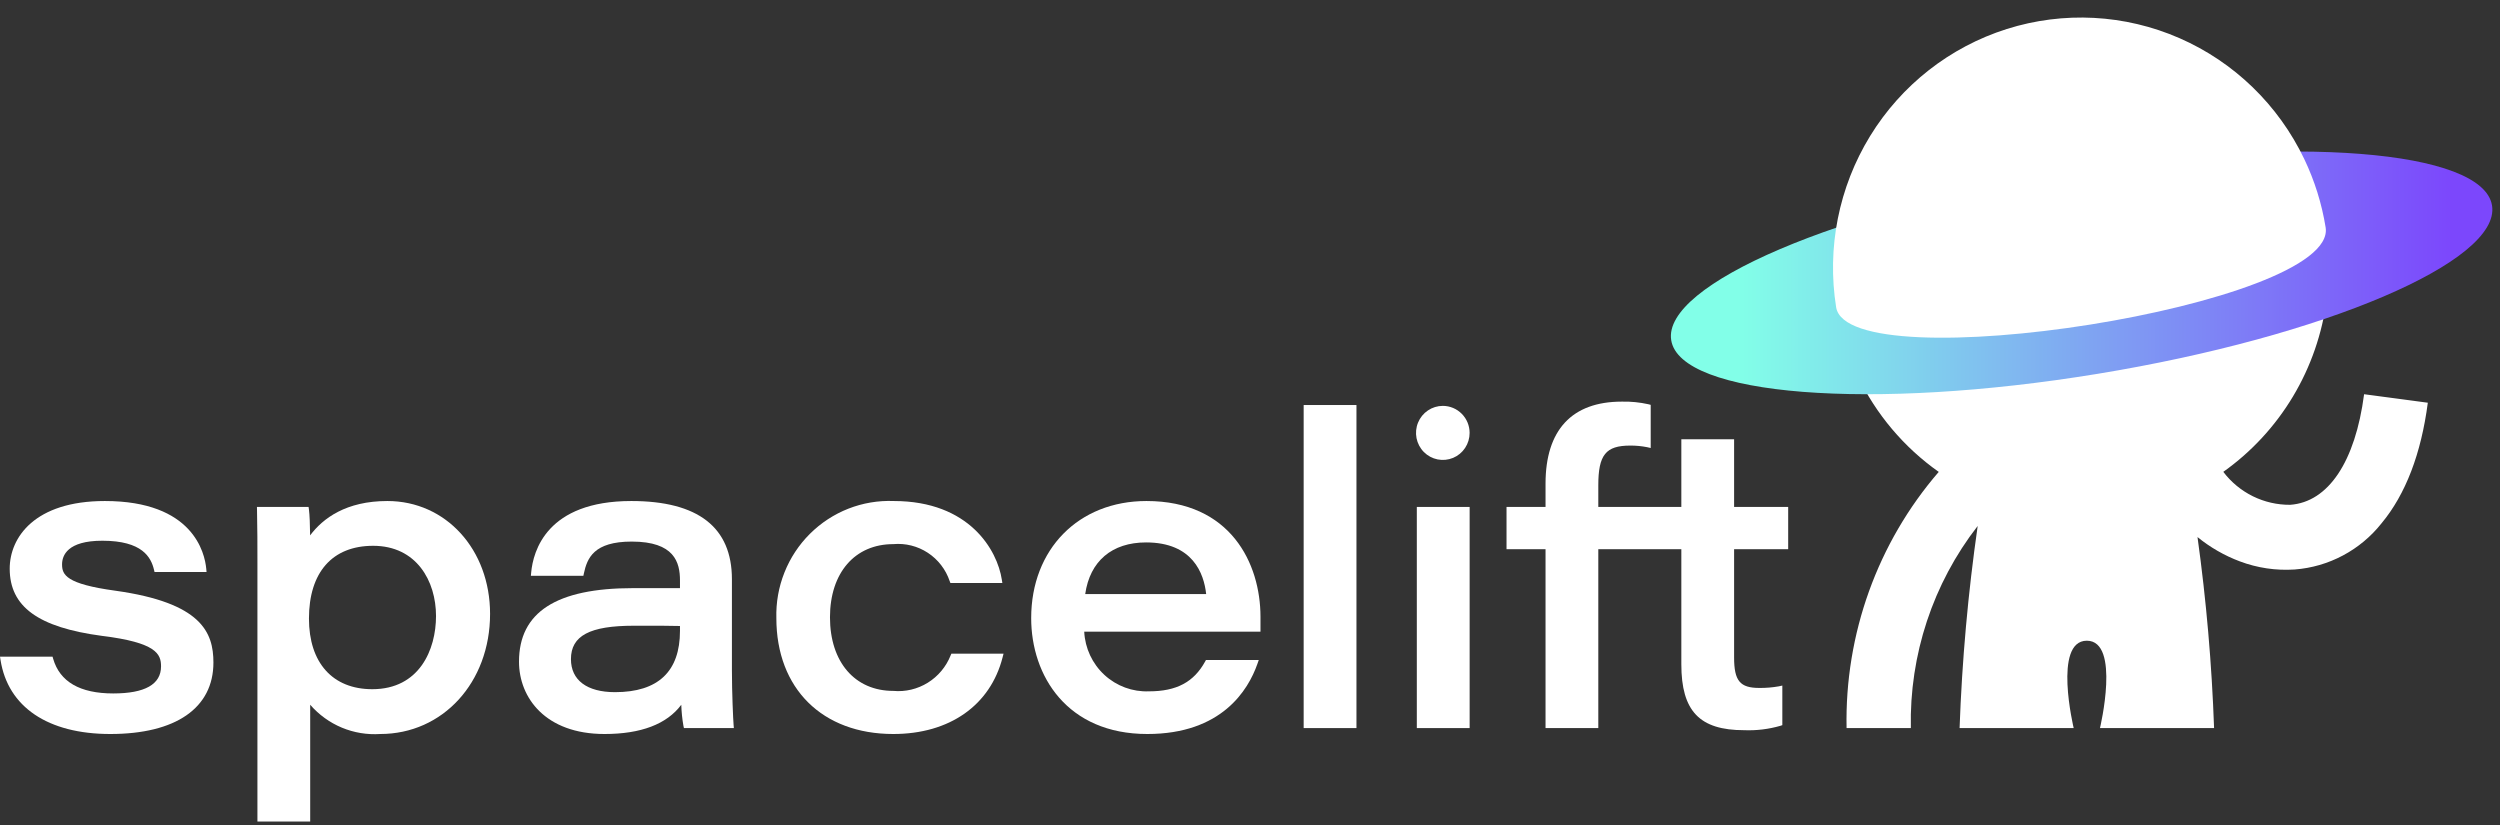
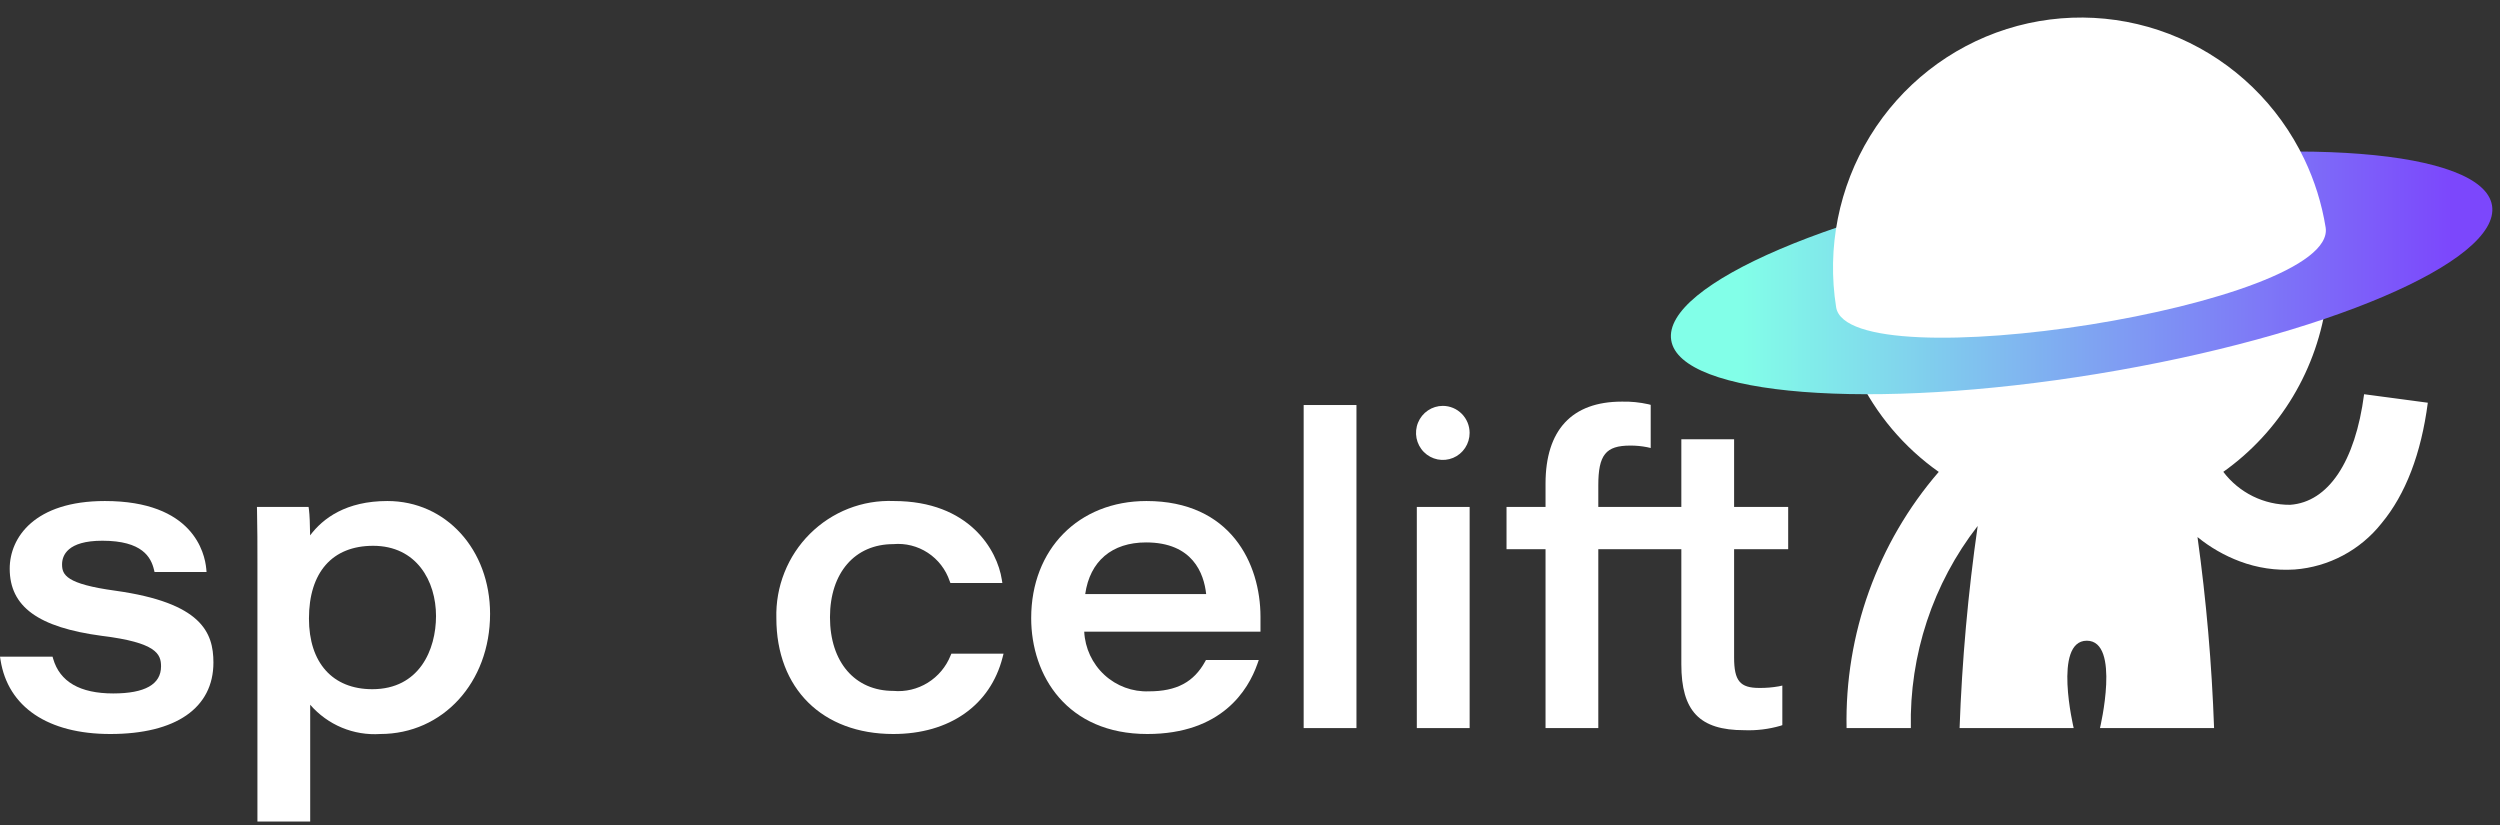
<svg xmlns="http://www.w3.org/2000/svg" viewBox="0 0 103 34" fill="none">
  <rect x="0" y="0" width="103" height="34" fill="#333333" stroke="none" />
  <path d="M4.751 24.337C2.723 24.06 2.557 23.683 2.557 23.254C2.557 22.89 2.773 22.278 4.216 22.278C5.867 22.278 6.222 22.961 6.345 23.475L6.367 23.567H8.51L8.498 23.435C8.437 22.779 7.957 20.642 4.32 20.642C1.427 20.642 0.4 22.143 0.4 23.429C0.4 24.994 1.572 25.848 4.202 26.198C6.449 26.474 6.635 26.949 6.635 27.454C6.635 28.194 5.973 28.57 4.665 28.57C3.296 28.57 2.464 28.089 2.19 27.141L2.165 27.054H0L0.022 27.194C0.327 29.13 1.976 30.241 4.545 30.241C7.245 30.241 8.793 29.168 8.793 27.297C8.793 26.053 8.303 24.833 4.751 24.337Z" fill="white" />
  <path d="M15.96 20.642C14.261 20.642 13.307 21.351 12.777 22.058C12.772 21.631 12.757 21.198 12.728 20.99L12.713 20.886H10.586L10.589 21.01C10.606 21.74 10.606 22.489 10.606 23.22V33.847H12.78V29.036C13.137 29.447 13.583 29.77 14.084 29.979C14.584 30.187 15.125 30.277 15.666 30.241C18.245 30.241 20.191 28.114 20.191 25.293C20.191 22.642 18.372 20.642 15.96 20.642ZM17.964 25.38C17.964 26.771 17.276 28.395 15.338 28.395C13.704 28.395 12.729 27.307 12.729 25.485C12.729 23.579 13.692 22.487 15.373 22.487C17.163 22.487 17.964 23.94 17.964 25.38Z" fill="white" />
-   <path d="M30.155 27.61V23.864C30.155 21.726 28.761 20.642 26.011 20.642C22.526 20.642 21.965 22.705 21.884 23.592L21.872 23.724H24.035L24.055 23.628C24.191 22.992 24.466 22.313 26.028 22.313C27.789 22.313 28.015 23.17 28.015 23.917V24.231H26.08C22.919 24.231 21.383 25.223 21.383 27.262C21.383 28.745 22.472 30.241 24.905 30.241C26.408 30.241 27.47 29.836 28.069 29.037C28.078 29.328 28.107 29.617 28.157 29.903L28.178 29.997H30.235L30.224 29.865C30.206 29.653 30.155 28.549 30.155 27.61ZM23.523 27.157C23.523 26.192 24.298 25.78 26.114 25.78C27.142 25.78 27.725 25.78 28.015 25.791V25.99C28.015 27.667 27.114 28.517 25.337 28.517C24.184 28.517 23.523 28.022 23.523 27.157V27.157Z" fill="white" />
  <path d="M39.166 27.002C38.98 27.47 38.651 27.864 38.225 28.128C37.8 28.392 37.302 28.51 36.805 28.465C35.219 28.465 34.195 27.275 34.195 25.433C34.195 23.601 35.219 22.418 36.805 22.418C37.305 22.373 37.806 22.499 38.227 22.775C38.648 23.052 38.965 23.462 39.127 23.942L39.157 24.02H41.297L41.275 23.881C41.092 22.678 39.947 20.642 36.822 20.642C36.184 20.617 35.549 20.724 34.954 20.957C34.36 21.19 33.819 21.544 33.366 21.996C32.912 22.448 32.556 22.99 32.319 23.587C32.081 24.184 31.968 24.824 31.986 25.467C31.986 28.367 33.878 30.241 36.805 30.241C39.119 30.241 40.802 29.06 41.307 27.083L41.346 26.932H39.197L39.166 27.002Z" fill="white" />
  <path d="M47.235 20.642C44.438 20.642 42.485 22.626 42.485 25.467C42.485 27.843 43.965 30.241 47.269 30.241C50.333 30.241 51.425 28.432 51.804 27.355L51.861 27.193H49.685L49.651 27.255C49.184 28.104 48.471 28.483 47.338 28.483C46.662 28.51 46.002 28.267 45.503 27.807C45.003 27.347 44.704 26.706 44.67 26.024H51.932V25.415C51.932 23.213 50.701 20.642 47.235 20.642ZM47.218 22.348C49.141 22.348 49.602 23.625 49.694 24.475H44.711C44.904 23.121 45.811 22.348 47.218 22.348Z" fill="white" />
  <path d="M55.886 16.687H53.711V29.997H55.886V16.687Z" fill="white" />
  <path d="M59.444 16.722C59.226 16.722 59.012 16.787 58.831 16.91C58.649 17.032 58.508 17.206 58.424 17.41C58.34 17.613 58.319 17.837 58.361 18.053C58.404 18.269 58.509 18.468 58.663 18.623C58.818 18.779 59.014 18.885 59.229 18.928C59.443 18.971 59.665 18.949 59.867 18.865C60.069 18.781 60.241 18.638 60.362 18.455C60.484 18.271 60.548 18.056 60.548 17.836C60.548 17.541 60.432 17.257 60.225 17.049C60.018 16.84 59.737 16.722 59.444 16.722Z" fill="white" />
  <path d="M60.549 20.886H58.373V29.997H60.549V20.886Z" fill="white" />
-   <path d="M73.673 22.627V20.886H71.445V18.098H69.271V20.886H65.85V19.996C65.85 18.74 66.157 18.358 67.164 18.358C67.398 18.356 67.632 18.379 67.862 18.424L68.009 18.458V16.68L67.92 16.656C67.558 16.575 67.188 16.538 66.818 16.547C64.763 16.547 63.676 17.716 63.676 19.927V20.886H62.069V22.627H63.676V29.997H65.85V22.627H69.271V27.367C69.271 29.297 70.021 30.084 71.861 30.084C72.364 30.104 72.866 30.043 73.35 29.904L73.432 29.876V28.245L73.287 28.277C73.021 28.324 72.752 28.346 72.482 28.343C71.687 28.343 71.445 28.05 71.445 27.088V22.627L73.673 22.627Z" fill="white" />
+   <path d="M73.673 22.627V20.886H71.445V18.098H69.271V20.886H65.85V19.996C65.85 18.74 66.157 18.358 67.164 18.358C67.398 18.356 67.632 18.379 67.862 18.424L68.009 18.458V16.68L67.92 16.656C67.558 16.575 67.188 16.538 66.818 16.547C64.763 16.547 63.676 17.716 63.676 19.927V20.886H62.069V22.627H63.676V29.997H65.85V22.627H69.271V27.367C69.271 29.297 70.021 30.084 71.861 30.084C72.364 30.104 72.866 30.043 73.35 29.904L73.432 29.876V28.245L73.287 28.277C73.021 28.324 72.752 28.346 72.482 28.343C71.687 28.343 71.445 28.05 71.445 27.088V22.627Z" fill="white" />
  <path d="M97.401 16.242C97.037 19.026 95.927 20.686 94.356 20.798C93.824 20.802 93.298 20.682 92.82 20.447C92.341 20.211 91.924 19.867 91.6 19.44C92.76 18.617 93.738 17.558 94.472 16.333C95.205 15.108 95.678 13.742 95.861 12.323C89.579 14.21 83.081 15.27 76.529 15.476C77.29 17.065 78.442 18.431 79.876 19.442C77.354 22.362 76.001 26.125 76.079 29.997H78.727C78.664 26.983 79.637 24.041 81.481 21.669C81.084 24.43 80.835 27.209 80.735 29.997H85.436C85.436 29.997 84.574 26.401 85.977 26.397C87.381 26.401 86.519 29.997 86.519 29.997H91.22C91.127 27.363 90.899 24.737 90.537 22.127C91.06 22.553 91.647 22.89 92.277 23.127C93 23.4 93.772 23.514 94.543 23.463C95.237 23.41 95.913 23.214 96.528 22.886C97.144 22.559 97.686 22.107 98.121 21.558C99.11 20.367 99.751 18.696 100.026 16.592L97.401 16.242Z" fill="white" />
  <path d="M86.433 15.4C95.772 13.868 103.042 10.764 102.672 8.468C102.302 6.171 94.431 5.552 85.092 7.085C75.754 8.618 68.483 11.722 68.854 14.018C69.224 16.314 77.095 16.933 86.433 15.4Z" fill="url(#paint0_linear_7125_315)" />
  <path d="M94.936 6.553C93.871 4.324 92.046 2.555 89.795 1.572C87.544 0.588 85.017 0.455 82.676 1.196C80.336 1.937 78.338 3.503 77.047 5.607C75.757 7.712 75.26 10.215 75.649 12.659C76.141 15.732 96.332 12.589 95.816 9.37C95.659 8.393 95.362 7.444 94.936 6.553Z" fill="white" />
  <defs>
    <linearGradient id="paint0_linear_7125_315" x1="68.84" y1="11.243" x2="102.685" y2="11.243" gradientUnits="userSpaceOnUse">
      <stop offset="0.082" stop-color="#82FFE8" />
      <stop offset="0.951" stop-color="#7C47FC" />
    </linearGradient>
  </defs>
</svg>